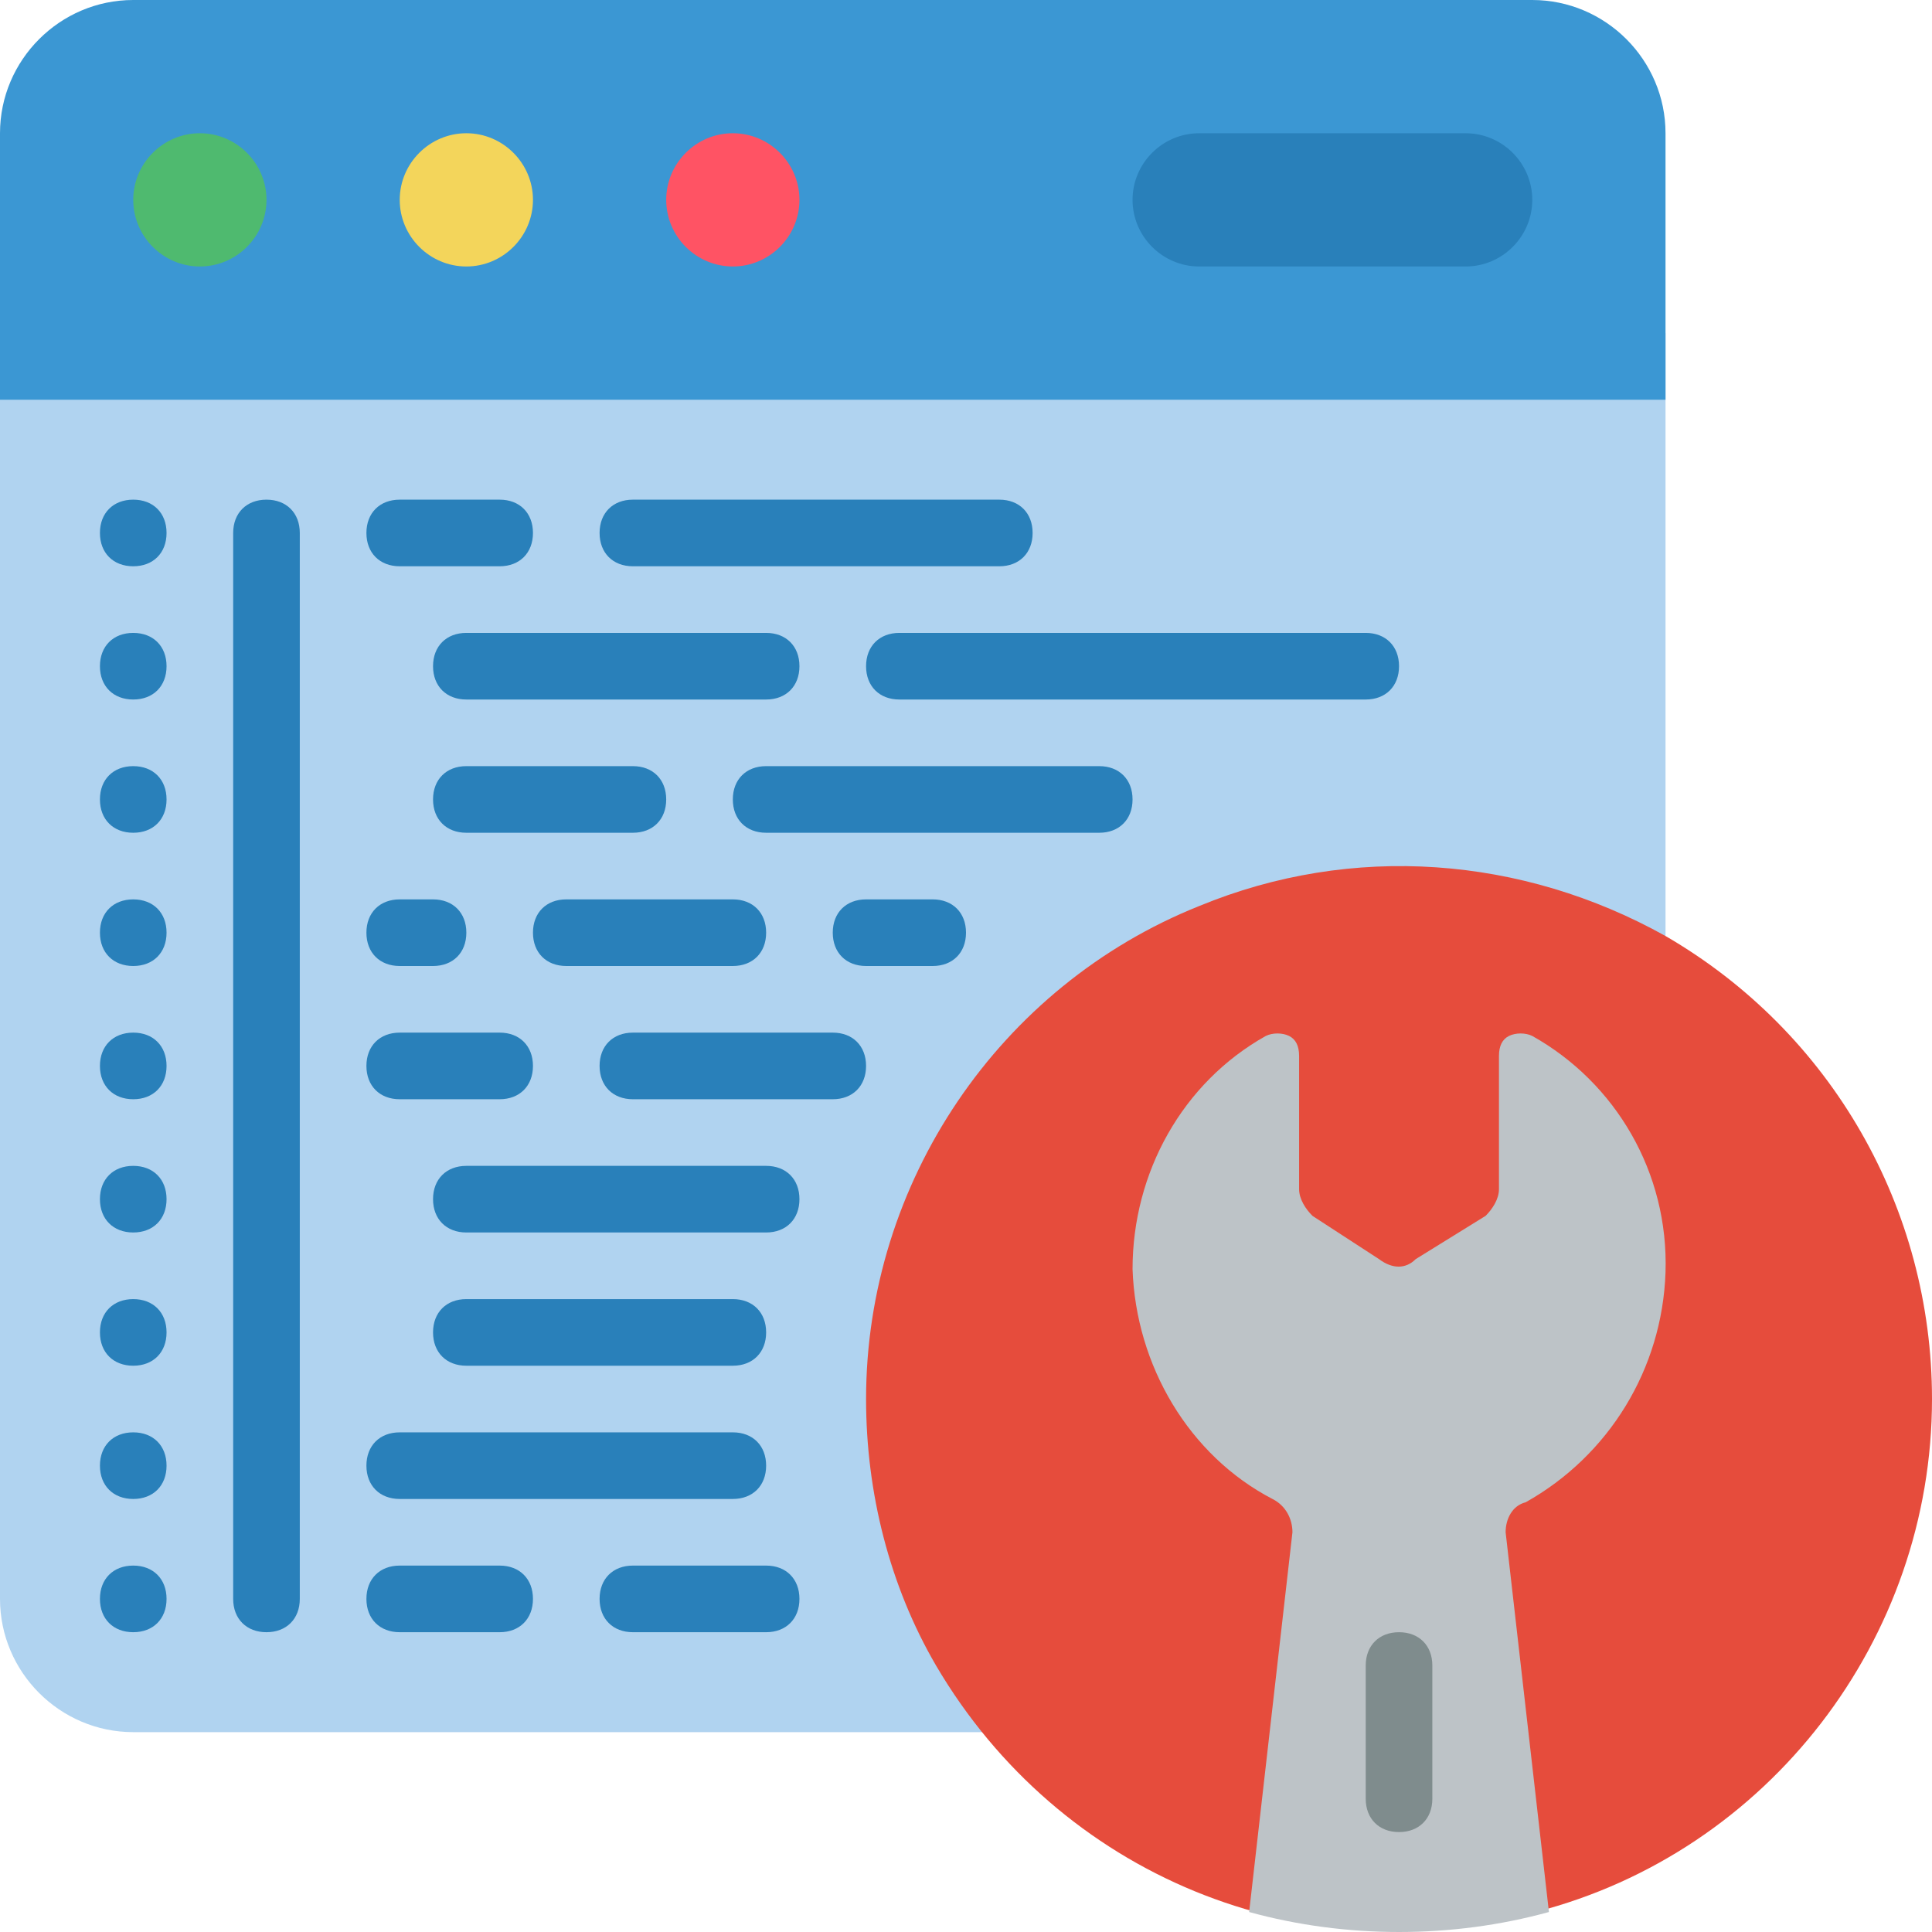
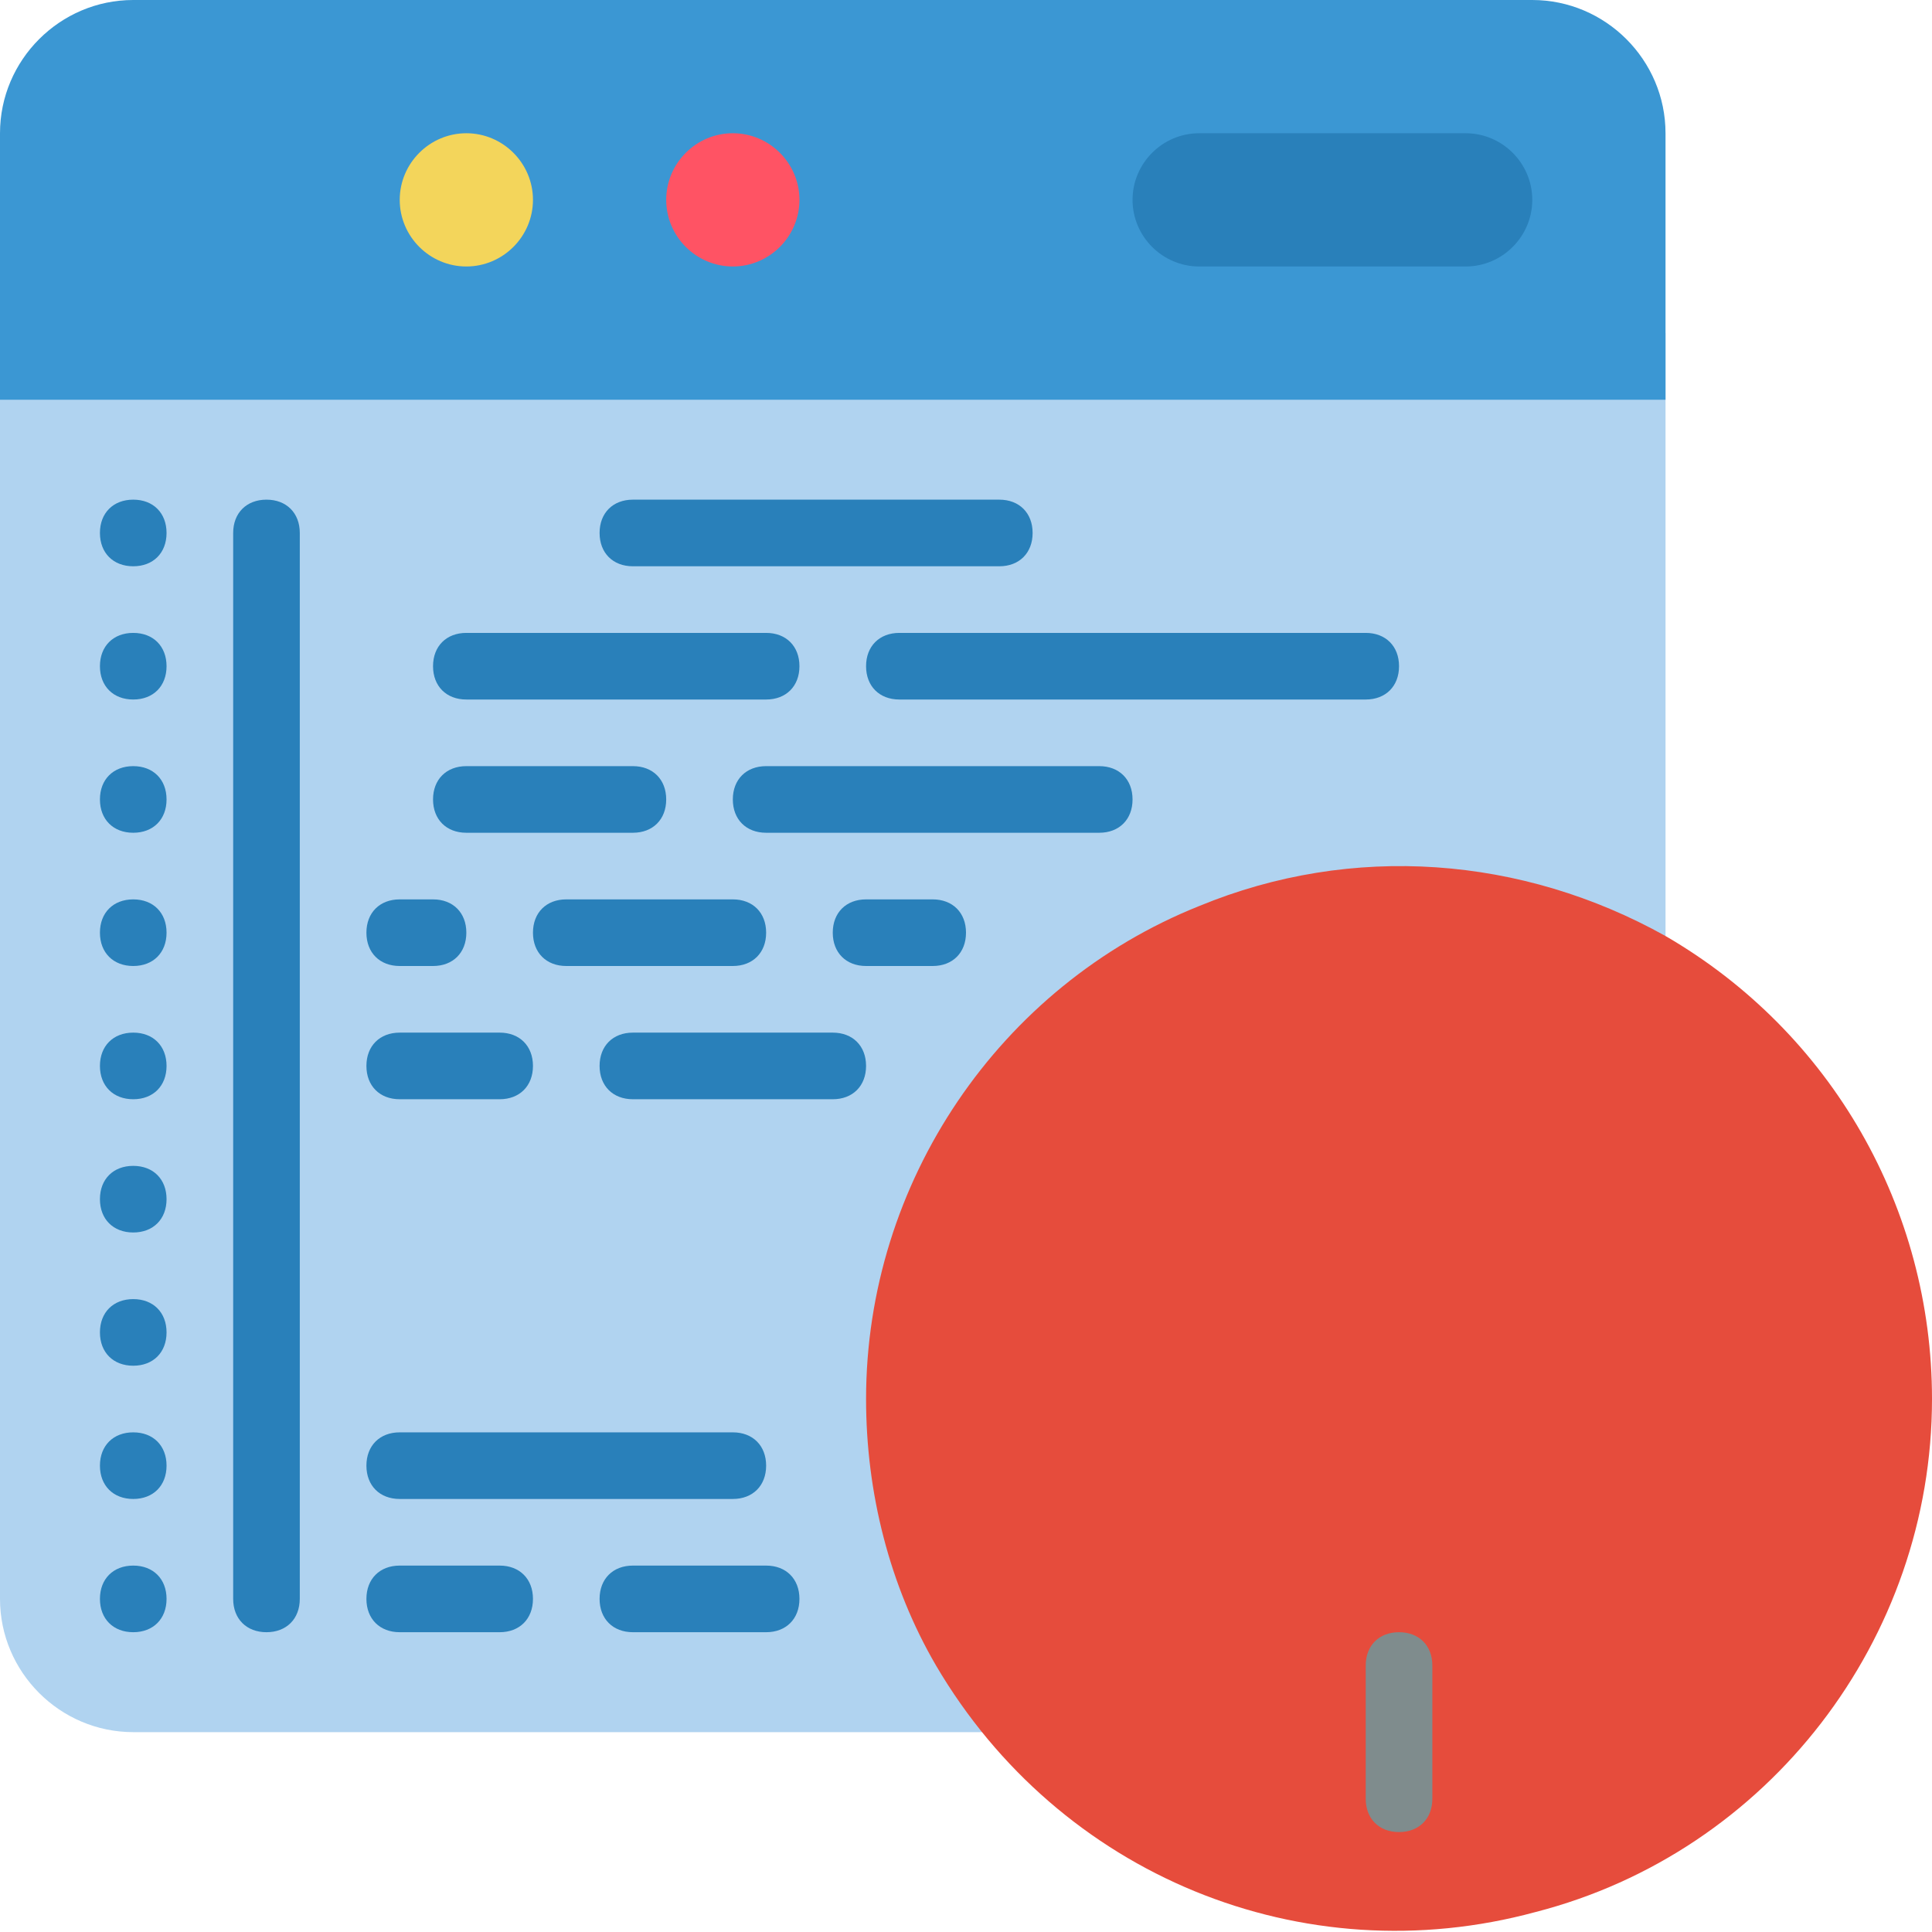
<svg xmlns="http://www.w3.org/2000/svg" version="1.2" viewBox="0 0 58 58" width="60" height="60">
  <style>.a{fill:#b0d3f0}.b{fill:#3b97d3}.c{fill:#4fba6f}.d{fill:#f3d55b}.e{fill:#ff5364}.f{fill:#2980ba}.g{fill:#e64c3c}.h{fill:#bdc3c7}.i{fill:#7f8c8d}</style>
  <path class="a" d="m29.5 52h-25.5c-2.2 0-4-1.8-4-4v-38h50v18.1z" />
  <path class="b" d="m50 4v8h-50v-8c0-2.2 1.8-4 4-4h42c2.2 0 4 1.8 4 4z" />
-   <path fill-rule="evenodd" class="c" d="m6 8c-1.1 0-2-0.9-2-2 0-1.1 0.9-2 2-2 1.1 0 2 0.9 2 2 0 1.1-0.9 2-2 2z" />
  <path fill-rule="evenodd" class="d" d="m14 8c-1.1 0-2-0.9-2-2 0-1.1 0.9-2 2-2 1.1 0 2 0.9 2 2 0 1.1-0.9 2-2 2z" />
  <path fill-rule="evenodd" class="e" d="m22 8c-1.1 0-2-0.9-2-2 0-1.1 0.9-2 2-2 1.1 0 2 0.9 2 2 0 1.1-0.9 2-2 2z" />
  <path fill-rule="evenodd" class="f" d="m36 4h8c1.1 0 2 0.9 2 2 0 1.1-0.9 2-2 2h-8c-1.1 0-2-0.9-2-2 0-1.1 0.9-2 2-2z" />
  <path fill-rule="evenodd" class="f" d="m4 17c-0.6 0-1-0.4-1-1 0-0.6 0.4-1 1-1 0.6 0 1 0.4 1 1 0 0.6-0.4 1-1 1z" />
  <path fill-rule="evenodd" class="f" d="m4 21c-0.6 0-1-0.4-1-1 0-0.6 0.4-1 1-1 0.6 0 1 0.4 1 1 0 0.6-0.4 1-1 1z" />
  <path fill-rule="evenodd" class="f" d="m4 25c-0.6 0-1-0.4-1-1 0-0.6 0.4-1 1-1 0.6 0 1 0.4 1 1 0 0.6-0.4 1-1 1z" />
  <path fill-rule="evenodd" class="f" d="m4 29c-0.6 0-1-0.4-1-1 0-0.6 0.4-1 1-1 0.6 0 1 0.4 1 1 0 0.6-0.4 1-1 1z" />
  <path fill-rule="evenodd" class="f" d="m4 33c-0.6 0-1-0.4-1-1 0-0.6 0.4-1 1-1 0.6 0 1 0.4 1 1 0 0.6-0.4 1-1 1z" />
  <path fill-rule="evenodd" class="f" d="m4 37c-0.6 0-1-0.4-1-1 0-0.6 0.4-1 1-1 0.6 0 1 0.4 1 1 0 0.6-0.4 1-1 1z" />
  <path fill-rule="evenodd" class="f" d="m4 41c-0.6 0-1-0.4-1-1 0-0.6 0.4-1 1-1 0.6 0 1 0.4 1 1 0 0.6-0.4 1-1 1z" />
  <path fill-rule="evenodd" class="f" d="m4 45c-0.6 0-1-0.4-1-1 0-0.6 0.4-1 1-1 0.6 0 1 0.4 1 1 0 0.6-0.4 1-1 1z" />
  <path fill-rule="evenodd" class="f" d="m4 49c-0.6 0-1-0.4-1-1 0-0.6 0.4-1 1-1 0.6 0 1 0.4 1 1 0 0.6-0.4 1-1 1z" />
  <path class="f" d="m8 49c-0.6 0-1-0.4-1-1v-32c0-0.6 0.4-1 1-1 0.6 0 1 0.4 1 1v32c0 0.6-0.4 1-1 1z" />
-   <path class="f" d="m15 17h-3c-0.6 0-1-0.4-1-1 0-0.6 0.4-1 1-1h3c0.6 0 1 0.4 1 1 0 0.6-0.4 1-1 1z" />
  <path class="f" d="m30 17h-11c-0.6 0-1-0.4-1-1 0-0.6 0.4-1 1-1h11c0.6 0 1 0.4 1 1 0 0.6-0.4 1-1 1z" />
  <path class="f" d="m15 33h-3c-0.6 0-1-0.4-1-1 0-0.6 0.4-1 1-1h3c0.6 0 1 0.4 1 1 0 0.6-0.4 1-1 1z" />
  <path class="f" d="m25 33h-6c-0.6 0-1-0.4-1-1 0-0.6 0.4-1 1-1h6c0.6 0 1 0.4 1 1 0 0.6-0.4 1-1 1z" />
  <path class="f" d="m13 29h-1c-0.6 0-1-0.4-1-1 0-0.6 0.4-1 1-1h1c0.6 0 1 0.4 1 1 0 0.6-0.4 1-1 1z" />
  <path class="f" d="m28 29h-2c-0.6 0-1-0.4-1-1 0-0.6 0.4-1 1-1h2c0.6 0 1 0.4 1 1 0 0.6-0.4 1-1 1z" />
  <path class="f" d="m22 29h-5c-0.6 0-1-0.4-1-1 0-0.6 0.4-1 1-1h5c0.6 0 1 0.4 1 1 0 0.6-0.4 1-1 1z" />
  <path class="f" d="m15 49h-3c-0.6 0-1-0.4-1-1 0-0.6 0.4-1 1-1h3c0.6 0 1 0.4 1 1 0 0.6-0.4 1-1 1z" />
  <path class="f" d="m23 49h-4c-0.6 0-1-0.4-1-1 0-0.6 0.4-1 1-1h4c0.6 0 1 0.4 1 1 0 0.6-0.4 1-1 1z" />
  <path class="f" d="m22 45h-10c-0.6 0-1-0.4-1-1 0-0.6 0.4-1 1-1h10c0.6 0 1 0.4 1 1 0 0.6-0.4 1-1 1z" />
  <path class="f" d="m23 21h-9c-0.6 0-1-0.4-1-1 0-0.6 0.4-1 1-1h9c0.6 0 1 0.4 1 1 0 0.6-0.4 1-1 1z" />
  <path class="f" d="m41 21h-14c-0.6 0-1-0.4-1-1 0-0.6 0.4-1 1-1h14c0.6 0 1 0.4 1 1 0 0.6-0.4 1-1 1z" />
  <path class="f" d="m19 25h-5c-0.6 0-1-0.4-1-1 0-0.6 0.4-1 1-1h5c0.6 0 1 0.4 1 1 0 0.6-0.4 1-1 1z" />
  <path class="f" d="m33 25h-10c-0.6 0-1-0.4-1-1 0-0.6 0.4-1 1-1h10c0.6 0 1 0.4 1 1 0 0.6-0.4 1-1 1z" />
-   <path class="f" d="m23 37h-9c-0.6 0-1-0.4-1-1 0-0.6 0.4-1 1-1h9c0.6 0 1 0.4 1 1 0 0.6-0.4 1-1 1z" />
-   <path class="f" d="m22 41h-8c-0.6 0-1-0.4-1-1 0-0.6 0.4-1 1-1h8c0.6 0 1 0.4 1 1 0 0.6-0.4 1-1 1z" />
  <path class="g" d="m58 42c0 7.2-4.9 13.6-11.9 15.4-7 1.9-14.3-1.1-18-7.4-1.4-2.4-2.1-5.2-2.1-8 0-6.5 4-12.4 10-14.8 4.6-1.9 9.7-1.5 14 0.9 5 2.9 8 8.2 8 13.9z" />
-   <path class="h" d="m45.2 46l1.3 11.4c-2.9 0.8-6.1 0.8-9 0l1.3-11.4c0-0.4-0.2-0.8-0.6-1-2.5-1.3-4.1-4-4.2-6.9 0-2.9 1.5-5.6 4-7 0.2-0.1 0.5-0.1 0.7 0 0.2 0.1 0.3 0.3 0.3 0.6v4c0 0.3 0.2 0.6 0.4 0.8l2 1.3c0.4 0.3 0.8 0.3 1.1 0l2.1-1.3c0.2-0.2 0.4-0.5 0.4-0.8v-4c0-0.3 0.1-0.5 0.3-0.6 0.2-0.1 0.5-0.1 0.7 0 2.5 1.4 4.1 4.1 4 7.1-0.1 2.9-1.7 5.5-4.2 6.9-0.4 0.1-0.6 0.5-0.6 0.9z" />
  <path class="i" d="m42 55c-0.6 0-1-0.4-1-1v-4c0-0.6 0.4-1 1-1 0.6 0 1 0.4 1 1v4c0 0.6-0.4 1-1 1z" />
</svg>